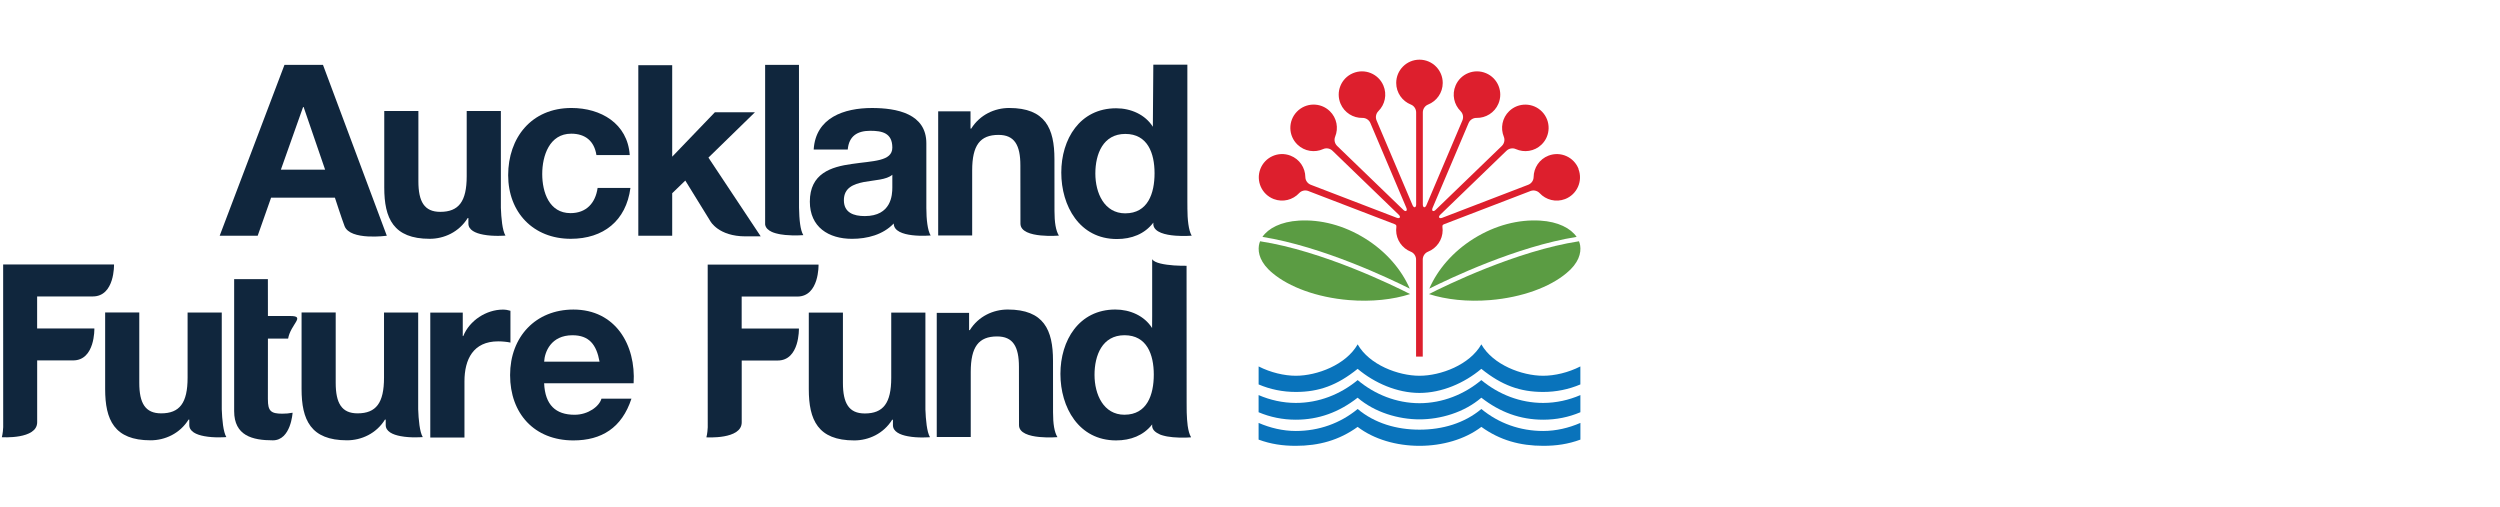
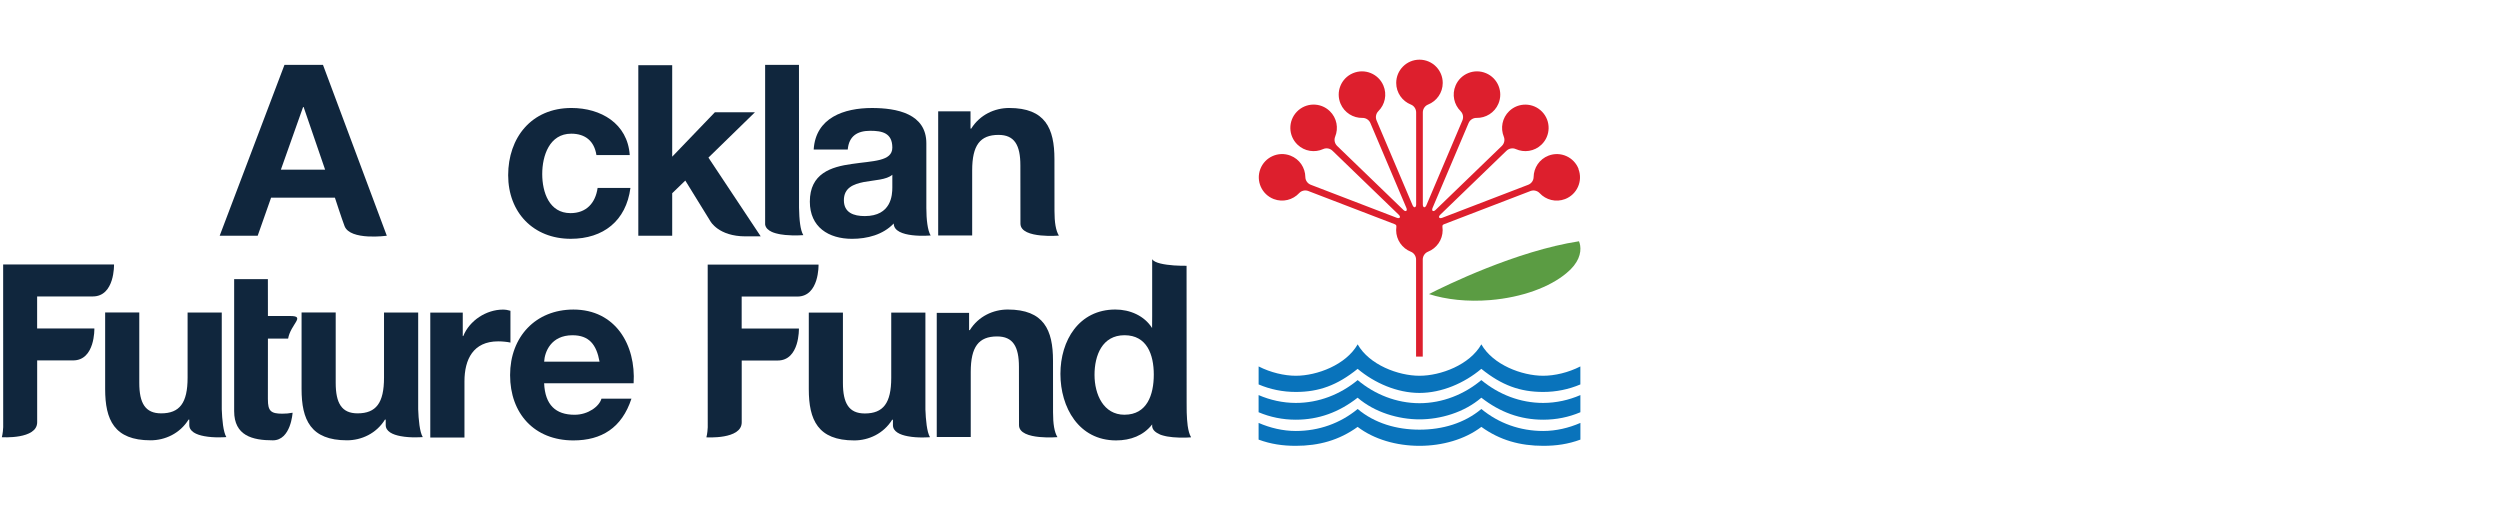
<svg xmlns="http://www.w3.org/2000/svg" id="Artwork" viewBox="0 0 1117.75 226.77">
  <defs>
    <style>
      .cls-1 {
        fill: #5b9c43;
      }

      .cls-2 {
        fill: #0973bb;
      }

      .cls-3 {
        fill: #10263d;
      }

      .cls-4 {
        fill: #dd1f2d;
      }
    </style>
  </defs>
  <g id="Pōhutukawa_tile_process">
    <g>
      <path class="cls-4" d="M705.79,75.56c-2.06-5.36-8.08-8.04-13.44-5.98-4.1,1.57-6.62,5.45-6.67,9.59,0,0,0,.01,0,.01-.02,1.48-.96,2.88-2.43,3.44l-.4.15-38.1,14.63h0c-.57.21-1.09.18-1.29-.13-.19-.3,0-.79.43-1.22,0,0,.02-.02.04-.04l29.28-28.28.35-.33c1.13-1.09,2.8-1.36,4.14-.75,0,0,0,0,0,0,3.77,1.7,8.36,1.05,11.51-1.99,4.14-3.99,4.25-10.58.26-14.71-3.99-4.13-10.58-4.25-14.71-.26-3.16,3.05-3.97,7.61-2.4,11.44,0,0,0,.01,0,.01.56,1.36.23,3.02-.89,4.11l-.31.3-29.36,28.35s0,0,0,0c-.45.42-.94.59-1.23.39-.3-.2-.31-.72-.08-1.29,0,0,0-.02.02-.05l15.9-37.47.19-.45c.61-1.44,2.04-2.34,3.52-2.31,0,0,0,0,.01,0,4.13.09,8.1-2.3,9.81-6.34,2.25-5.29-.22-11.4-5.51-13.64-5.29-2.25-11.4.22-13.64,5.51-1.72,4.04-.68,8.55,2.26,11.46,0,0,0,.01,0,.01,1.05,1.03,1.4,2.69.79,4.13l-.17.4-15.95,37.57h0c-.25.56-.63.91-.99.84-.35-.07-.57-.54-.58-1.16v-41.25c0-1.57.97-2.95,2.34-3.5,0,0,0,0,0,0,3.84-1.53,6.56-5.28,6.56-9.67,0-5.75-4.66-10.4-10.4-10.4s-10.4,4.66-10.4,10.4c0,4.39,2.72,8.14,6.56,9.67,0,0,.01,0,.01,0,1.37.54,2.34,1.93,2.34,3.5v41.25c0,.61-.23,1.08-.58,1.16-.35.07-.74-.28-.99-.84h0s-15.93-37.52-15.93-37.52l-.19-.45c-.61-1.44-.26-3.1.79-4.13,0,0,0,0,0-.01,2.94-2.91,3.98-7.42,2.26-11.46-2.24-5.29-8.35-7.76-13.64-5.51-5.29,2.24-7.76,8.35-5.51,13.64,1.72,4.04,5.68,6.43,9.82,6.34,0,0,0,0,0,0,1.48-.03,2.91.87,3.52,2.31l.19.45,15.9,37.47s.02.05.02.05c.23.57.21,1.09-.08,1.29-.3.2-.79.03-1.23-.39h0s-29.32-28.32-29.32-28.32l-.35-.34c-1.13-1.09-1.45-2.75-.89-4.11,0,0,0,0,0-.01,1.57-3.83.76-8.39-2.4-11.44-4.13-3.99-10.72-3.88-14.71.26-3.99,4.13-3.88,10.72.26,14.71,3.16,3.05,7.74,3.7,11.51,1.99,0,0,0,0,0,0,1.35-.61,3.02-.34,4.14.75l.35.33,29.28,28.28s.04.04.04.04c.44.43.62.92.43,1.22-.19.3-.71.34-1.29.13h0l-38.05-14.61-.45-.17c-1.46-.56-2.41-1.96-2.43-3.44,0,0,0,0,0-.01-.05-4.14-2.58-8.02-6.68-9.59-5.36-2.06-11.38.62-13.44,5.98-2.06,5.36.62,11.38,5.98,13.44,4.1,1.57,8.57.38,11.38-2.66,0,0,0,0,0,0,1-1.08,2.64-1.49,4.1-.93l.4.16,38.03,14.6s.08.03.08.03c.57.23.95.48.84,1.21,0,0,0,.04,0,.1-.06.45-.1.9-.1,1.37,0,4.39,2.72,8.14,6.56,9.67,0,0,.01,0,.01,0,1.37.54,2.34,1.93,2.34,3.5v43.4h2.99v-43.4c0-1.56.97-2.95,2.34-3.5,0,0,0,0,0,0,3.84-1.53,6.56-5.28,6.56-9.67,0-.47-.03-.94-.1-1.39,0-.05,0-.08,0-.08-.12-.73.27-.98.84-1.2,0,0,.02,0,.05-.02l38.05-14.61.4-.16c1.46-.56,3.1-.15,4.1.93,0,0,0,0,.01,0,2.8,3.04,7.28,4.23,11.38,2.66,5.36-2.06,8.04-8.08,5.98-13.44" />
      <path class="cls-2" d="M634.66,175.68c-9.94,0-20.08-4.38-27.66-10.77-9.15,7.4-17.39,10.33-27.65,10.33-5.81,0-11.43-1.15-16.62-3.36v-8.05c5.37,2.74,11.5,4.17,16.63,4.17,9.51,0,22.45-4.89,27.65-14.04,5.2,9.15,18.14,14.04,27.65,14.04s22.45-4.89,27.65-14.04c5.2,9.15,18.14,14.04,27.65,14.04,5.13,0,11.25-1.42,16.62-4.17v8.05c-5.19,2.2-10.81,3.36-16.62,3.36-10.27,0-18.51-2.93-27.66-10.33-7.58,6.39-17.71,10.77-27.66,10.77" />
      <path class="cls-2" d="M634.66,180.27c-10.3,0-20.08-3.96-27.65-10.33-7.77,6.41-17.35,10.21-27.65,10.21-5.76,0-11.46-1.27-16.64-3.51v7.67c5.19,2.2,10.81,3.34,16.62,3.34,10.27,0,19.36-3.35,27.65-9.84,7.69,6.62,18.33,9.69,27.66,9.69s19.96-3.06,27.66-9.69c8.3,6.48,17.39,9.84,27.66,9.84,5.81,0,11.43-1.13,16.62-3.34v-7.67c-5.17,2.24-10.87,3.51-16.64,3.51-10.3,0-19.88-3.8-27.65-10.21-7.57,6.36-17.35,10.33-27.65,10.33" />
      <path class="cls-2" d="M634.66,199.33c-10.27,0-20.37-2.9-27.66-8.47-8.31,6-17.39,8.47-27.66,8.47-5.81,0-11.14-.76-16.62-2.78v-7.47c5.17,2.24,10.87,3.61,16.64,3.61,10.3,0,19.87-3.42,27.65-9.83,7.57,6.36,17.35,9.24,27.65,9.24s20.08-2.88,27.65-9.24c7.77,6.41,17.35,9.83,27.65,9.83,5.76,0,11.46-1.36,16.64-3.61v7.47c-5.47,2.02-10.81,2.78-16.62,2.78-10.27,0-19.35-2.47-27.66-8.47-7.3,5.57-17.39,8.47-27.66,8.47h0Z" />
-       <path class="cls-1" d="M688.58,98.63c-9.65-.56-20,2.03-29.62,8.02-9.37,5.83-16.22,13.88-19.92,22.4,9.01-4.52,38.99-18.83,65.87-23.14-2.62-3.82-8.23-6.81-16.33-7.28" />
      <path class="cls-1" d="M705.97,107.87c-28.01,4.31-59.77,19.88-67.08,23.61,7.65,2.46,17.2,3.53,27.44,2.68,14.27-1.19,26.62-5.83,34-12.01,5.54-4.52,6.67-9.05,6.17-12.33-.1-.66-.28-1.31-.53-1.94" />
-       <path class="cls-1" d="M580.76,98.63c9.65-.56,20,2.03,29.62,8.02,9.37,5.83,16.22,13.88,19.92,22.4-9.01-4.52-38.99-18.83-65.87-23.14,2.62-3.82,8.23-6.81,16.33-7.28" />
-       <path class="cls-1" d="M563.38,107.87c28.01,4.31,59.77,19.88,67.08,23.61-7.65,2.46-17.2,3.53-27.44,2.68-14.27-1.19-26.62-5.83-34-12.01-5.54-4.52-6.67-9.05-6.17-12.33.1-.66.28-1.31.53-1.94" />
    </g>
  </g>
  <g>
    <path class="cls-3" d="M135.52,47.83h.22l9.62,28.03h-19.78l9.94-28.03ZM98.22,105.4h16.99l5.99-17.01h28.54s3.1,9.54,4.31,12.69c2.51,6.58,18.89,4.32,18.89,4.32l-28.54-76.41h-17.21l-28.97,76.41Z" />
    <path class="cls-3" d="M281.57,69.32h-14.91c-.96-6.22-4.94-9.55-11.26-9.55-9.75,0-12.97,9.87-12.97,18.03s3.11,17.49,12.65,17.49c7.07,0,11.15-4.51,12.11-11.27h14.68c-1.93,14.7-12.1,22.75-26.69,22.75-16.72,0-27.98-11.8-27.98-28.44s10.3-30.05,28.3-30.05c13.08,0,25.08,6.87,26.06,21.04" />
    <path class="cls-3" d="M379.02,66.87h-15.22c.86-14.28,13.6-18.58,26.04-18.58,11.04,0,24.33,2.48,24.33,15.78v28.88c0,5.05.54,10.09,1.93,12.34,0,0-16.51,1.45-16.51-5.37-4.81,5.05-11.89,6.86-18.65,6.86-10.51,0-18.86-5.26-18.86-16.63,0-12.56,9.43-15.57,18.86-16.85,9.33-1.4,18.02-1.08,18.02-7.3,0-6.55-4.52-7.52-9.87-7.52-5.78,0-9.54,2.36-10.06,8.38M398.96,83.82v-5.69c-2.58,2.27-7.94,2.37-12.65,3.23-4.73.96-9.01,2.58-9.01,8.16s4.39,7.09,9.33,7.09c11.9,0,12.33-9.45,12.33-12.78" />
    <path class="cls-3" d="M419.46,105.27v-55.49h14.46v7.72h.32c3.87-6.22,10.51-9.22,16.95-9.22,16.18,0,20.25,9.12,20.25,22.86l.02,23.17c0,5.04.57,8.78,1.97,11.03,0,0-3.95.33-8.05-.07-4.47-.42-9.14-1.73-9.14-5.29l-.03-26.03c0-9.14-2.68-13.64-9.76-13.64-8.25,0-11.79,4.61-11.79,15.89v29.08h-15.21Z" />
    <path class="cls-3" d="M285.39,105.4h15.15v-19.01l5.86-5.66,11.21,18.18s3.61,6.77,15.71,6.77h6.8l-23.38-35.21,20.8-20.28h-17.91l-19.09,19.87V29.14h-15.15v76.26Z" />
-     <path class="cls-3" d="M223.94,49.62v43.32c.17,4.57.66,10.13,2.05,12.39,0,0-5.36.47-9.91-.42-3.55-.66-6.66-2.08-6.66-4.97v-2.43h-.33c-3.87,6.25-10.54,9.26-16.98,9.26-16.24,0-20.31-9.15-20.31-22.93v-34.22h15.26v31.43c0,9.14,2.68,13.67,9.77,13.67,8.28,0,11.83-4.63,11.83-15.93v-29.16h15.28Z" />
-     <path class="cls-3" d="M530.89,93.03l-.02-2.97V28.92h-15.22l-.21,27.76c-3.43-5.47-9.86-8.27-16.4-8.27-16.29,0-24.54,13.84-24.54,28.75s8.14,29.71,24.86,29.71c6.56,0,12.4-2.22,16.3-7.34v.99c.45,3.37,5.41,4.51,9.88,4.85,3.82.3,7.27,0,7.27,0-1.39-2.25-1.93-7.29-1.93-12.33ZM503.13,95.39c-9.43,0-13.4-9.12-13.4-17.81s3.43-17.7,13.4-17.7,13.07,8.58,13.07,17.59-3,17.91-13.07,17.91Z" />
    <path class="cls-3" d="M351.19,105.07c-.78-.08-1.54-.17-2.27-.3l-.93-.19-1.09-.26-.99-.31-.83-.33c-1.6-.73-2.76-1.79-2.99-3.3V28.99h15.13l.03,63.87c.1,5.32.54,10.03,1.92,12.27,0,0-3.9.33-7.97-.07" />
  </g>
  <g>
    <g>
      <path class="cls-3" d="M418.82,195.38v-55.49h14.46v7.72h.32c3.87-6.22,10.51-9.22,16.95-9.22,16.18,0,20.25,9.12,20.25,22.86l.02,23.17c0,5.04.57,8.78,1.97,11.03,0,0-3.95.33-8.05-.07-4.47-.42-9.14-1.73-9.14-5.29l-.03-26.03c0-9.14-2.68-13.64-9.76-13.64-8.25,0-11.79,4.61-11.79,15.89v29.08h-15.21Z" />
      <path class="cls-3" d="M532.49,195.41c-.69-1.12-1.17-2.92-1.48-5.08-.23-1.73-.36-3.7-.43-5.81-.01-.49-.02-.97-.02-1.46l-.02-2.97-.03-61.26c-1.41,0-3.48.01-5.69-.16-4.04-.31-8.75-1.03-9.69-2.82v25.44l-.04,5.37c-3.44-5.48-9.87-8.27-16.41-8.27-16.31,0-24.57,13.85-24.57,28.78s8.15,29.74,24.89,29.74c6.48,0,12.23-2.17,16.13-7.15v.96c.24,1.54,1.41,2.61,3.58,3.58l.61.22.71.21.44.11.66.16.43.09.52.09c.75.13,1.51.23,2.31.3,4.14.41,8.1.06,8.1.06-.03-.04-.05-.1-.07-.15.02,0,.07,0,.07,0ZM502.77,185.43c-9.44,0-13.41-9.13-13.41-17.83s3.43-17.72,13.41-17.72,13.09,8.59,13.09,17.61-3.01,17.93-13.09,17.93Z" />
    </g>
    <path class="cls-3" d="M413.75,139.76v43.32c.17,4.57.66,10.13,2.05,12.39,0,0-5.36.47-9.91-.42-3.55-.66-6.66-2.08-6.66-4.97v-2.43h-.33c-3.87,6.25-10.54,9.26-16.98,9.26-16.24,0-20.31-9.15-20.31-22.93v-34.22h15.26v31.43c0,9.14,2.68,13.67,9.77,13.67,8.28,0,11.83-4.63,11.83-15.93v-29.16h15.28Z" />
    <path class="cls-3" d="M332.05,132.59h24.41c9.9,0,9.51-14.29,9.51-14.29h0s-24.08,0-24.08,0h-25.48v14.29l.02,58.48c-.12,2.85-.61,4.46-.61,4.46,0,0,15.8,1.05,15.8-6.69v-27.65s16.06,0,16.06,0c9.9,0,9.51-14.29,9.51-14.29h0s-25.59,0-25.59,0v-14.31s.46,0,.46,0Z" />
  </g>
  <g>
    <g>
      <path class="cls-3" d="M99.15,139.71v43.32c.17,4.57.66,10.13,2.05,12.39,0,0-5.36.47-9.91-.42-3.55-.66-6.66-2.08-6.66-4.97v-2.43h-.33c-3.87,6.25-10.54,9.26-16.98,9.26-16.24,0-20.31-9.15-20.31-22.93v-34.22h15.26v31.43c0,9.14,2.68,13.67,9.77,13.67,8.28,0,11.83-4.63,11.83-15.93v-29.16h15.28Z" />
      <path class="cls-3" d="M186.97,139.71v43.32c.17,4.57.66,10.13,2.05,12.39,0,0-5.36.47-9.91-.42-3.55-.66-6.66-2.08-6.66-4.97v-2.43h-.33c-3.87,6.25-10.54,9.26-16.98,9.26-16.24,0-20.31-9.15-20.31-22.93v-34.22h15.26v31.43c0,9.14,2.68,13.67,9.77,13.67,8.28,0,11.83-4.63,11.83-15.93v-29.16h15.28Z" />
    </g>
    <path class="cls-3" d="M17.06,132.54h24.41c9.9,0,9.51-14.29,9.51-14.29h0s-24.08,0-24.08,0H1.41v14.29l.02,58.48c-.12,2.85-.61,4.46-.61,4.46,0,0,15.8,1.05,15.8-6.69v-27.65s16.06,0,16.06,0c9.9,0,9.51-14.29,9.51-14.29h0s-25.59,0-25.59,0v-14.31s.46,0,.46,0Z" />
    <path class="cls-3" d="M119.78,178.58c0,5.1,1.27,6.38,6.37,6.38,1.6,0,3.07-.11,4.67-.43,0,0-.73,12.34-8.82,12.34-9.23,0-17.31-2.13-17.31-13.07v-59h15.08q0,16.48.02,16.49h10.04c6.94,0,.12,3.61-1.01,10.1h-9.03l-.02,27.19Z" />
    <path class="cls-3" d="M283.29,171.37h-40.01c.43,9.67,5.15,14.07,13.62,14.07,6.1,0,11.05-3.76,12.01-7.2h13.41c-4.29,13.1-13.41,18.67-25.95,18.67-17.49,0-28.31-12.03-28.31-29.2s11.47-29.31,28.31-29.31c18.87,0,27.99,15.88,26.92,32.96M243.29,161.7h24.77c-1.4-7.72-4.72-11.81-12.11-11.81-9.65,0-12.44,7.51-12.66,11.81" />
    <path class="cls-3" d="M192.38,195.61h15.28v-25.09c0-9.81,3.87-17.9,15.07-17.9,1.83,0,4.08.22,5.49.55v-14.22c-.97-.32-2.26-.53-3.34-.53-7.43,0-14.96,4.85-17.76,11.84h-.22v-10.5h-14.52v55.85Z" />
  </g>
</svg>